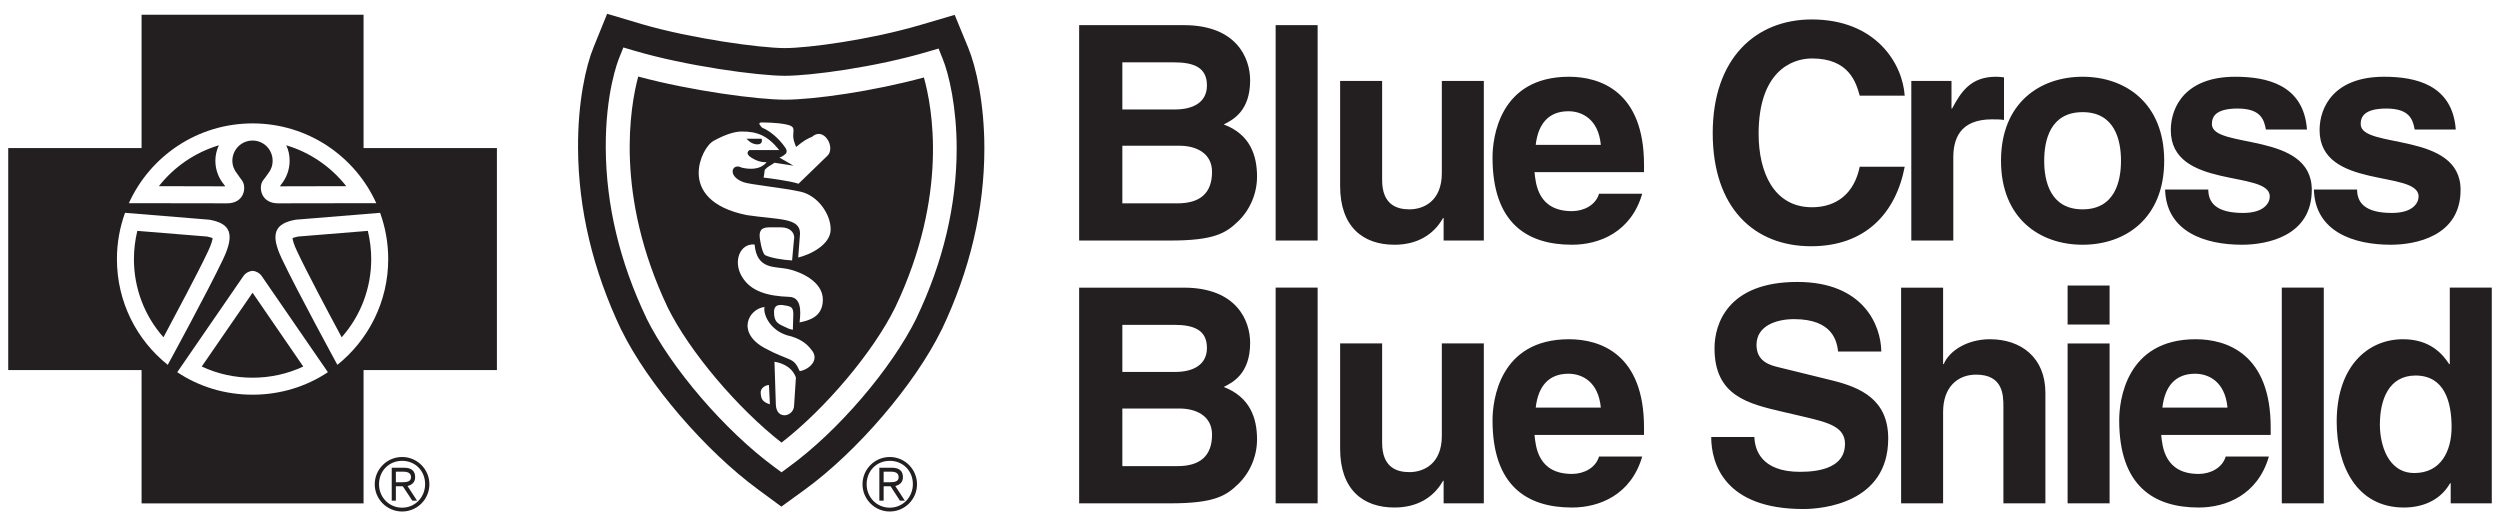
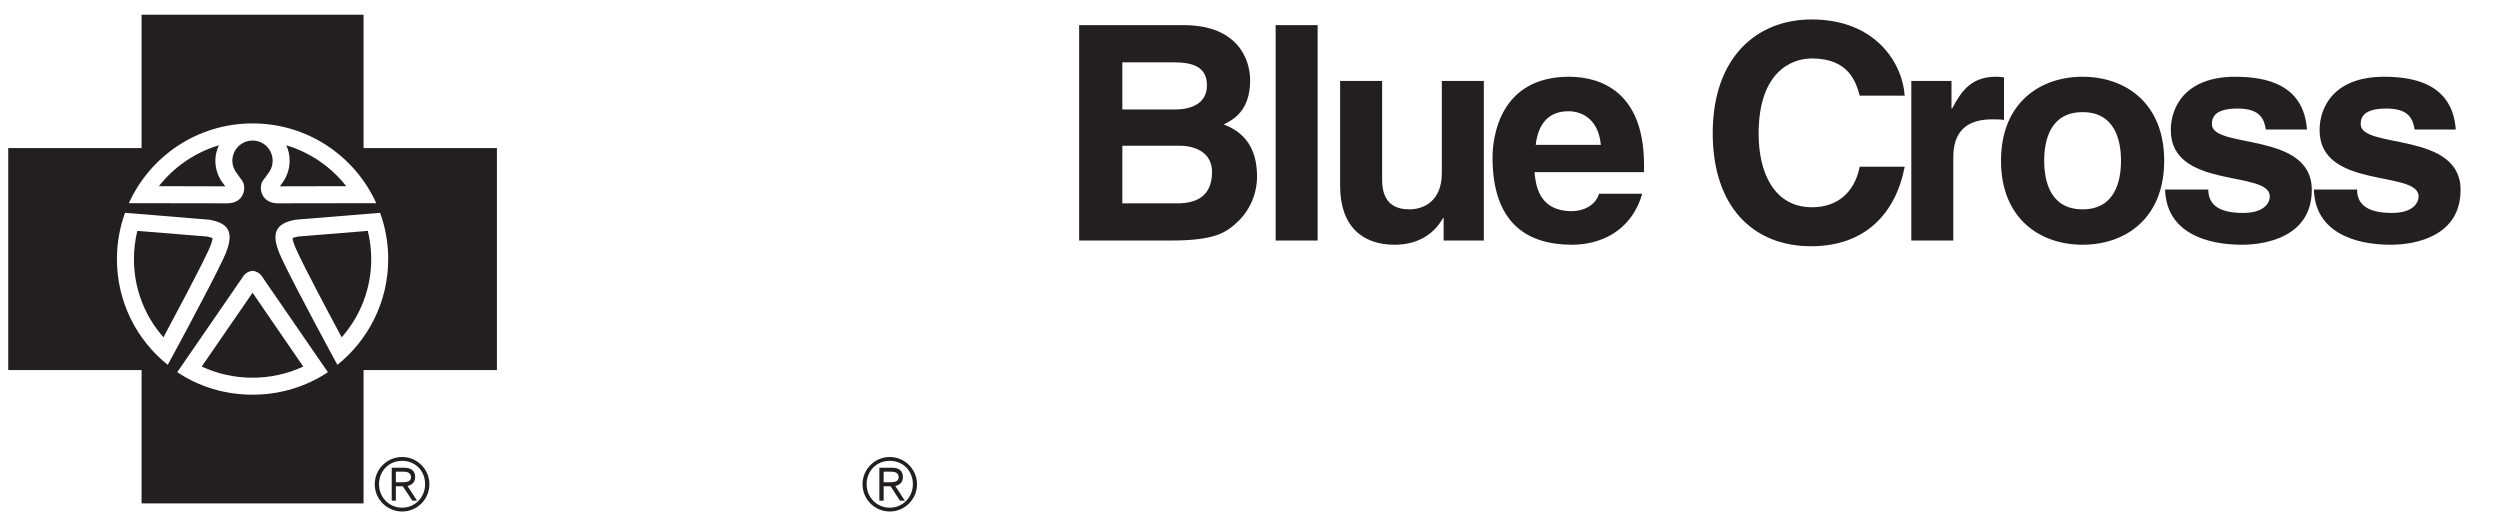
<svg xmlns="http://www.w3.org/2000/svg" version="1.1" viewBox="0 0 540.443 112.444">
  <defs>
    <style>
      .cls-1, .cls-2 {
        fill: #231f20;
      }

      .cls-2 {
        fill-rule: evenodd;
      }
    </style>
  </defs>
  <g>
    <g id="Layer_1">
-       <path class="cls-2" d="M166.432,87.409c-1.721-.563-1.886-1.258-1.986-2.449-.099-1.158,1.191-1.754,1.788-1.721l.198,4.17h0ZM161.401,29.987s.927,1.225,2.317,1.225c1.356,0,.926-1.225.926-1.225h-3.244ZM171.396,71.291c-1.026-.232-.629-.132-1.952-.728-1.456-.662-2.118-1.125-2.118-3.144,0-1.854,1.621-1.556,2.746-1.324,1.126.199,1.423.562,1.423,1.886l-.099,3.31h0ZM167.425,78.208c.728.099,3.674.662,4.633,3.409l-.397,6.09c-.066,2.35-3.773,3.211-3.939-.198l-.297-9.3h0ZM171.231,56.298c-1.953-.099-4.601-.53-5.792-1.125,0,0-.595-.099-1.125-3.277-.331-1.82.099-2.746,1.92-2.746h2.647c1.953,0,3.078,1.225,2.747,2.746l-.397,4.402h0ZM165.273,66.36c-.331,1.423.993,4.898,4.865,6.123,2.747.595,4.27,1.82,5.196,3.045,2.052,2.25-.496,4.402-2.449,4.7-1.456-3.21-1.886-1.919-7.612-4.998-6.123-3.376-3.475-8.439,0-8.869h0ZM175.567,29.556c2.548-2.25,5.097,2.317,3.343,4.071,0,0-5.494,5.296-6.288,6.09-1.754-.595-6.519-1.225-7.546-1.324.265-1.225.099-1.522.364-1.82.199-.165.397-.298.53-.464.133-.066.265-.166.43-.265.43-.264.762-.463,1.027-.662l4.103.629-3.045-1.754c.364-.033,1.324-.662,1.489-.993.165-.331.066-.662-.099-.96-.729-1.191-2.747-3.541-5.163-4.534-.795-.86-.762-1.158.265-1.092,0,0,3.144,0,4.998.43,1.688.364,1.621.794,1.522,2.019-.099,1.225.199,1.721.596,2.846,1.853-1.523,2.35-1.721,3.475-2.218h0ZM172.852,69.702c0-.695.993-5.428-2.217-5.527-4.6-.165-8.34-1.125-10.26-4.402-1.952-3.243-.43-7.215,2.747-6.917.497,5.494,4.369,4.7,7.215,5.295,2.846.629,7.546,2.747,7.546,6.62s-3.21,4.534-5.031,4.931h0ZM173.051,41.438c3.674.794,6.52,4.766,6.52,8.141,0,3.343-4.468,5.494-7.017,6.09l.397-5.196c0-3.442-4.567-2.946-11.518-3.972-7.976-1.622-10.359-5.494-10.392-9.069,0-3.111,1.721-6.156,3.276-7.016,2.515-1.357,4.468-1.986,6.056-1.986,3.244,0,5.494.795,8.076,4.005h-6.388s-1.423.729.794,1.887c0,0,1.291.827,2.846.728,0,0-1.225,2.151-5.362,1.191-2.052-1.125-3.276,1.821.397,3.144,1.456.529,8.671,1.225,12.312,2.052h0ZM193.505,66.492c11.65-24.459,7.976-43.488,6.222-49.744-10.955,2.978-23.763,4.799-30.052,4.799-5.825,0-20.156-1.887-31.707-4.997-1.688,6.288-5.196,25.583,6.388,49.942,4.666,9.465,15.026,21.711,24.59,29.191,9.499-7.347,19.825-19.593,24.558-29.191h0ZM203.764,12.644c1.39,3.409,3.045,10.558,3.045,19.46,0,12.213-2.913,24.558-8.671,36.605v.033c-5.395,10.955-17.011,24.524-27.669,32.236l-1.523,1.125-1.522-1.125c-10.724-7.877-22.373-21.447-27.702-32.236v-.033c-5.759-12.047-8.704-24.425-8.771-36.704-.066-11.914,2.615-18.831,2.946-19.593l.86-2.151,2.25.662c11.253,3.343,26.874,5.461,32.666,5.461,5.56,0,19.427-1.82,30.978-5.229l2.25-.662.86,2.151h0ZM209.325,10.361l-2.946-7.149-7.413,2.184c-10.889,3.21-24.226,4.998-29.29,4.998-5.329,0-20.388-2.085-30.978-5.196l-7.447-2.217-2.913,7.182c-1.688,4.071-3.442,11.948-3.376,21.876.066,13.173,3.21,26.378,9.333,39.253l.033.033.033.066c5.66,11.55,18.104,26.047,29.522,34.42l5.031,3.707,5.064-3.674c11.352-8.241,23.763-22.737,29.522-34.453l.033-.066.032-.033c6.123-12.875,9.234-26.047,9.234-39.186,0-9.763-1.788-17.64-3.475-21.744h0Z" />
      <g>
        <path class="cls-1" d="M195.193,103.162c0-1.36-.802-2.051-2.383-2.051h-2.714v7.116h.928v-3.11h1.498l1.969,3.035.05.075h1.056l-2.053-3.162c1.067-.258,1.65-.926,1.65-1.903ZM194.266,103.129c0,.938-.76,1.126-1.986,1.126h-1.257v-2.284h1.686c.581,0,1.556.151,1.556,1.158Z" />
        <path class="cls-1" d="M192.347,98.792c-3.249,0-5.892,2.643-5.892,5.893s2.643,5.891,5.892,5.891,5.891-2.643,5.891-5.891-2.643-5.893-5.891-5.893ZM197.343,104.651c0,2.858-2.194,5.097-4.996,5.097s-4.998-2.223-4.998-5.062c0-2.889,2.148-5.065,4.998-5.065s4.996,2.163,4.996,5.03Z" />
      </g>
      <g>
        <path class="cls-1" d="M86.934,98.792c-3.266,0-5.924,2.643-5.924,5.893s2.658,5.891,5.924,5.891c3.249,0,5.892-2.643,5.892-5.891s-2.643-5.893-5.892-5.893ZM91.899,104.651c0,2.858-2.18,5.097-4.965,5.097-2.802,0-4.997-2.223-4.997-5.062,0-2.889,2.148-5.065,4.997-5.065,2.83,0,4.965,2.163,4.965,5.03Z" />
        <path class="cls-1" d="M89.747,103.162c0-1.36-.802-2.051-2.383-2.051h-2.681v7.116h.894v-3.11h1.498l2.005,3.035.048.075h1.022l-2.052-3.162c1.064-.252,1.648-.921,1.648-1.903ZM88.854,103.129c0,.938-.76,1.126-1.986,1.126h-1.29v-2.284h1.72c.468,0,1.556.112,1.556,1.158Z" />
      </g>
-       <path class="cls-2" d="M456.046,70.158v-8.431h-9.079v8.431h9.079ZM456.046,74.243h-9.079v34.566h9.079v-34.566h0ZM502.35,108.808v-46.628h-9.079v46.628h9.079ZM284.842,108.808v-46.628h-9.079v46.628h9.079ZM481.533,88.12h-14.074c.519-4.604,2.789-7.328,7.069-7.328,2.919,0,6.486,1.687,7.005,7.328h0ZM346.06,88.12h-14.072c.519-4.604,2.789-7.328,7.069-7.328,2.919,0,6.485,1.687,7.004,7.328h0ZM521.934,102.257c-5.837,0-7.458-6.355-7.458-10.44,0-5.448,1.945-10.636,7.717-10.636,6.225,0,7.782,5.642,7.782,11.155,0,5.122-2.27,9.921-8.042,9.921h0ZM242.625,80.404v-10.182h11.154c4.41,0,7.133,1.167,7.133,4.994,0,3.696-3.048,5.188-6.874,5.188h-11.413ZM242.625,100.766v-12.452h12.386c3.501,0,7.004,1.557,7.004,5.642,0,4.734-2.724,6.809-7.458,6.809h-11.932ZM320.77,108.808v-34.566h-9.08v19.974c0,6.16-4.02,7.847-7.004,7.847-2.789,0-5.901-1.038-5.901-6.356v-21.465h-9.08v22.763c0,8.819,4.929,12.71,11.739,12.71,4.799,0,8.43-2.075,10.505-5.771h.13v4.864h8.691ZM442.169,108.808v-23.865c0-7.652-5.253-11.609-11.997-11.609-4.929,0-8.82,2.529-9.987,5.383h-.13v-16.537h-9.079v46.628h9.079v-19.78c0-5.318,3.112-8.042,7.134-8.042,5.771,0,5.901,4.345,5.901,6.874v20.947h9.08ZM355.011,98.691h-9.34c-.712,2.464-3.307,3.761-5.836,3.761-7.328,0-7.847-5.836-8.107-8.43h23.67v-1.621c0-15.824-9.403-19.067-16.212-19.067-15.11,0-16.537,13.36-16.537,17.51,0,14.202,7.458,18.871,17.185,18.871,5.901,0,12.775-2.723,15.175-11.024h0ZM490.482,98.691h-9.338c-.714,2.464-3.308,3.761-5.837,3.761-7.328,0-7.847-5.836-8.107-8.43h23.671v-1.621c0-15.824-9.403-19.067-16.213-19.067-15.109,0-16.537,13.36-16.537,17.51,0,14.202,7.458,18.871,17.185,18.871,5.902,0,12.776-2.723,15.175-11.024h0ZM538.666,108.808v-46.628h-9.079v16.537h-.13c-1.427-2.205-4.15-5.383-9.987-5.383-7.587,0-14.332,5.837-14.332,17.834,0,9.468,4.28,18.547,14.527,18.547,3.761,0,7.782-1.361,9.987-5.252h.13v4.345h8.884ZM379.264,94.476h-9.339c0,5.771,2.918,15.563,19.909,15.563,4.086,0,18.353-1.231,18.353-15.239,0-8.366-5.837-11.025-12.192-12.581l-11.35-2.789c-1.945-.454-4.929-1.233-4.929-4.864,0-4.215,4.411-5.577,8.107-5.577,8.496,0,9.273,4.929,9.533,7.004h9.338c-.065-5.706-3.891-15.044-18.157-15.044-15.11,0-17.899,9.144-17.899,14.332,0,10.31,7.263,11.997,14.786,13.748l4.993,1.167c4.929,1.168,8.43,2.141,8.43,5.772,0,4.929-5.122,6.032-9.728,6.032-8.495,0-9.791-4.929-9.856-7.523h0ZM233.287,62.181v46.628h19.713c9.534,0,12.062-1.622,14.721-4.215,2.464-2.399,4.022-5.902,4.022-9.599,0-4.604-1.492-9.144-7.198-11.348,1.945-.972,5.706-2.853,5.706-9.533,0-4.799-2.917-11.932-14.332-11.932h-22.632Z" />
      <path class="cls-2" d="M284.842,51.999V5.436h-9.079v46.562h9.079ZM346.06,31.312h-14.072c.519-4.539,2.789-7.263,7.069-7.263,2.919,0,6.485,1.686,7.004,7.263h0ZM450.209,24.244c7.005,0,8.301,6.095,8.301,10.505s-1.296,10.506-8.301,10.506-8.3-6.095-8.3-10.506,1.296-10.505,8.3-10.505h0ZM242.625,23.66v-10.182h11.154c4.41,0,7.133,1.168,7.133,4.994,0,3.697-3.048,5.188-6.874,5.188h-11.413ZM242.625,43.958v-12.451h12.386c3.501,0,7.004,1.556,7.004,5.641,0,4.734-2.724,6.81-7.458,6.81h-11.932ZM413.181,17.5v34.499h9.079v-17.963c0-3.827,1.296-8.237,8.365-8.237.844,0,1.817,0,2.594.13v-9.209c-.583-.065-1.167-.13-1.751-.13-5.513,0-7.588,3.371-9.468,6.874h-.13v-5.966h-8.689ZM320.77,51.999V17.5h-9.08v19.908c0,6.161-4.02,7.847-7.004,7.847-2.789,0-5.901-1.038-5.901-6.355v-21.4h-9.08v22.697c0,8.819,4.929,12.711,11.739,12.711,4.799,0,8.43-2.075,10.505-5.772h.13v4.864h8.691ZM521.999,28.004h8.884c-.712-9.728-8.754-11.413-15.498-11.413-10.766,0-13.944,6.485-13.944,11.543,0,12.906,21.402,8.561,21.402,14.332,0,1.298-1.103,3.567-5.772,3.567-5.707,0-7.523-2.14-7.523-5.058h-9.338c.259,9.209,8.754,11.932,16.601,11.932,5.383,0,15.11-1.816,15.11-11.867,0-12.711-21.595-8.756-21.595-14.202,0-1.492.647-3.373,5.576-3.373s5.707,2.335,6.097,4.539h0ZM489.833,28.004h8.884c-.712-9.728-8.754-11.413-15.498-11.413-10.766,0-13.943,6.485-13.943,11.543,0,12.906,21.4,8.561,21.4,14.332,0,1.298-1.103,3.567-5.772,3.567-5.707,0-7.523-2.14-7.523-5.058h-9.338c.26,9.209,8.754,11.932,16.602,11.932,5.383,0,15.11-1.816,15.11-11.867,0-12.711-21.595-8.756-21.595-14.202,0-1.492.649-3.373,5.577-3.373s5.706,2.335,6.095,4.539h0ZM355.011,41.882h-9.34c-.712,2.464-3.307,3.762-5.836,3.762-7.328,0-7.847-5.837-8.107-8.431h23.67v-1.621c0-15.758-9.403-19.001-16.212-19.001-15.11,0-16.537,13.294-16.537,17.445,0,14.202,7.458,18.871,17.185,18.871,5.901,0,12.775-2.724,15.175-11.025h0ZM450.209,52.907c9.275,0,17.64-5.707,17.64-18.159s-8.365-18.157-17.64-18.157-17.638,5.707-17.638,18.157,8.365,18.159,17.638,18.159h0ZM233.287,5.436v46.562h19.713c9.534,0,12.062-1.621,14.721-4.215,2.464-2.399,4.022-5.902,4.022-9.598,0-4.604-1.492-9.144-7.198-11.284,1.945-.973,5.706-2.854,5.706-9.533,0-4.799-2.917-11.933-14.332-11.933h-22.632ZM402.026,20.677h9.728c-.454-6.874-6.16-16.472-20.104-16.472-11.997,0-21.4,8.301-21.4,24.578,0,16.082,8.885,24.449,21.272,24.449,11.673,0,18.287-7.069,20.232-17.185h-9.728c-1.167,5.706-4.929,8.754-10.311,8.754-8.235,0-11.543-7.523-11.543-15.888,0-13.165,6.874-16.277,11.543-16.277,8.042,0,9.534,5.252,10.311,8.041h0Z" />
      <path class="cls-2" d="M74.854,40.247c-3.309-4.204-7.844-7.314-12.973-8.837.496,1.026.728,2.151.728,3.342,0,1.887-.662,3.707-1.854,5.163.033-.066.099-.133.166-.199-.099.132-.231.265-.33.43-.033.033-.066.099-.066.132l14.33-.033h0ZM47.318,31.41c-5.13,1.523-9.664,4.633-12.973,8.837,5.427,0,12.577.033,14.33.033-.033-.066-.033-.099-.066-.132-.132-.166-.232-.331-.33-.43.066.066.099.132.165.199-1.225-1.456-1.886-3.276-1.886-5.163,0-1.191.265-2.317.761-3.342h0ZM28.95,56c0,6.321,2.284,12.279,6.388,16.912,2.747-5.162,7.48-13.999,9.598-18.501.795-1.654.993-2.548,1.026-2.945-.198-.066-.595-.199-1.191-.331l-15.091-1.225c-.464,1.986-.728,4.005-.728,6.09h0ZM73.862,72.912c4.104-4.633,6.388-10.59,6.388-16.912,0-2.085-.265-4.104-.728-6.09l-15.091,1.225c-.629.132-.993.265-1.191.331.032.397.231,1.291,1.026,2.945,2.118,4.501,6.817,13.338,9.598,18.501h0ZM43.611,79.234c3.409,1.589,7.116,2.416,10.988,2.416,3.839,0,7.579-.827,10.955-2.416-3.111-4.567-8.638-12.577-10.955-15.952l-10.988,15.952h0ZM36.264,78.87c-6.718-5.362-10.988-13.603-10.988-22.87,0-3.508.629-6.884,1.754-9.995l18.236,1.49c4.666.827,5.494,3.177,2.979,8.506-3.178,6.719-11.981,22.87-11.981,22.87h0ZM72.935,78.87s-8.804-16.151-11.981-22.87c-2.548-5.329-1.687-7.679,2.979-8.506l18.236-1.49c1.125,3.111,1.754,6.487,1.754,9.995,0,9.267-4.303,17.508-10.988,22.87h0ZM54.599,85.323c-6.023,0-11.616-1.754-16.283-4.865l14.33-20.817c.464-.662,1.291-1.059,1.952-1.092.662.033,1.489.43,1.953,1.092l14.33,20.817c-4.666,3.111-10.292,4.865-16.283,4.865h0ZM54.599,30.384c-2.416,0-4.368,1.952-4.368,4.368,0,1.059.397,2.019,1.026,2.78.364.497.795,1.158,1.092,1.523.993,1.39.497,4.898-3.243,4.898l-21.248-.033c4.6-10.161,14.827-17.243,26.742-17.243s22.142,7.082,26.742,17.243l-21.248.033c-3.74,0-4.237-3.508-3.276-4.898.331-.364.761-1.026,1.125-1.523.629-.761.993-1.721.993-2.78,0-2.416-1.919-4.368-4.336-4.368h0ZM107.421,32.005h-28.827V3.179H30.605v28.826H1.778v47.99h28.827v28.826h47.989v-28.826h28.827v-47.99h0Z" />
    </g>
  </g>
</svg>